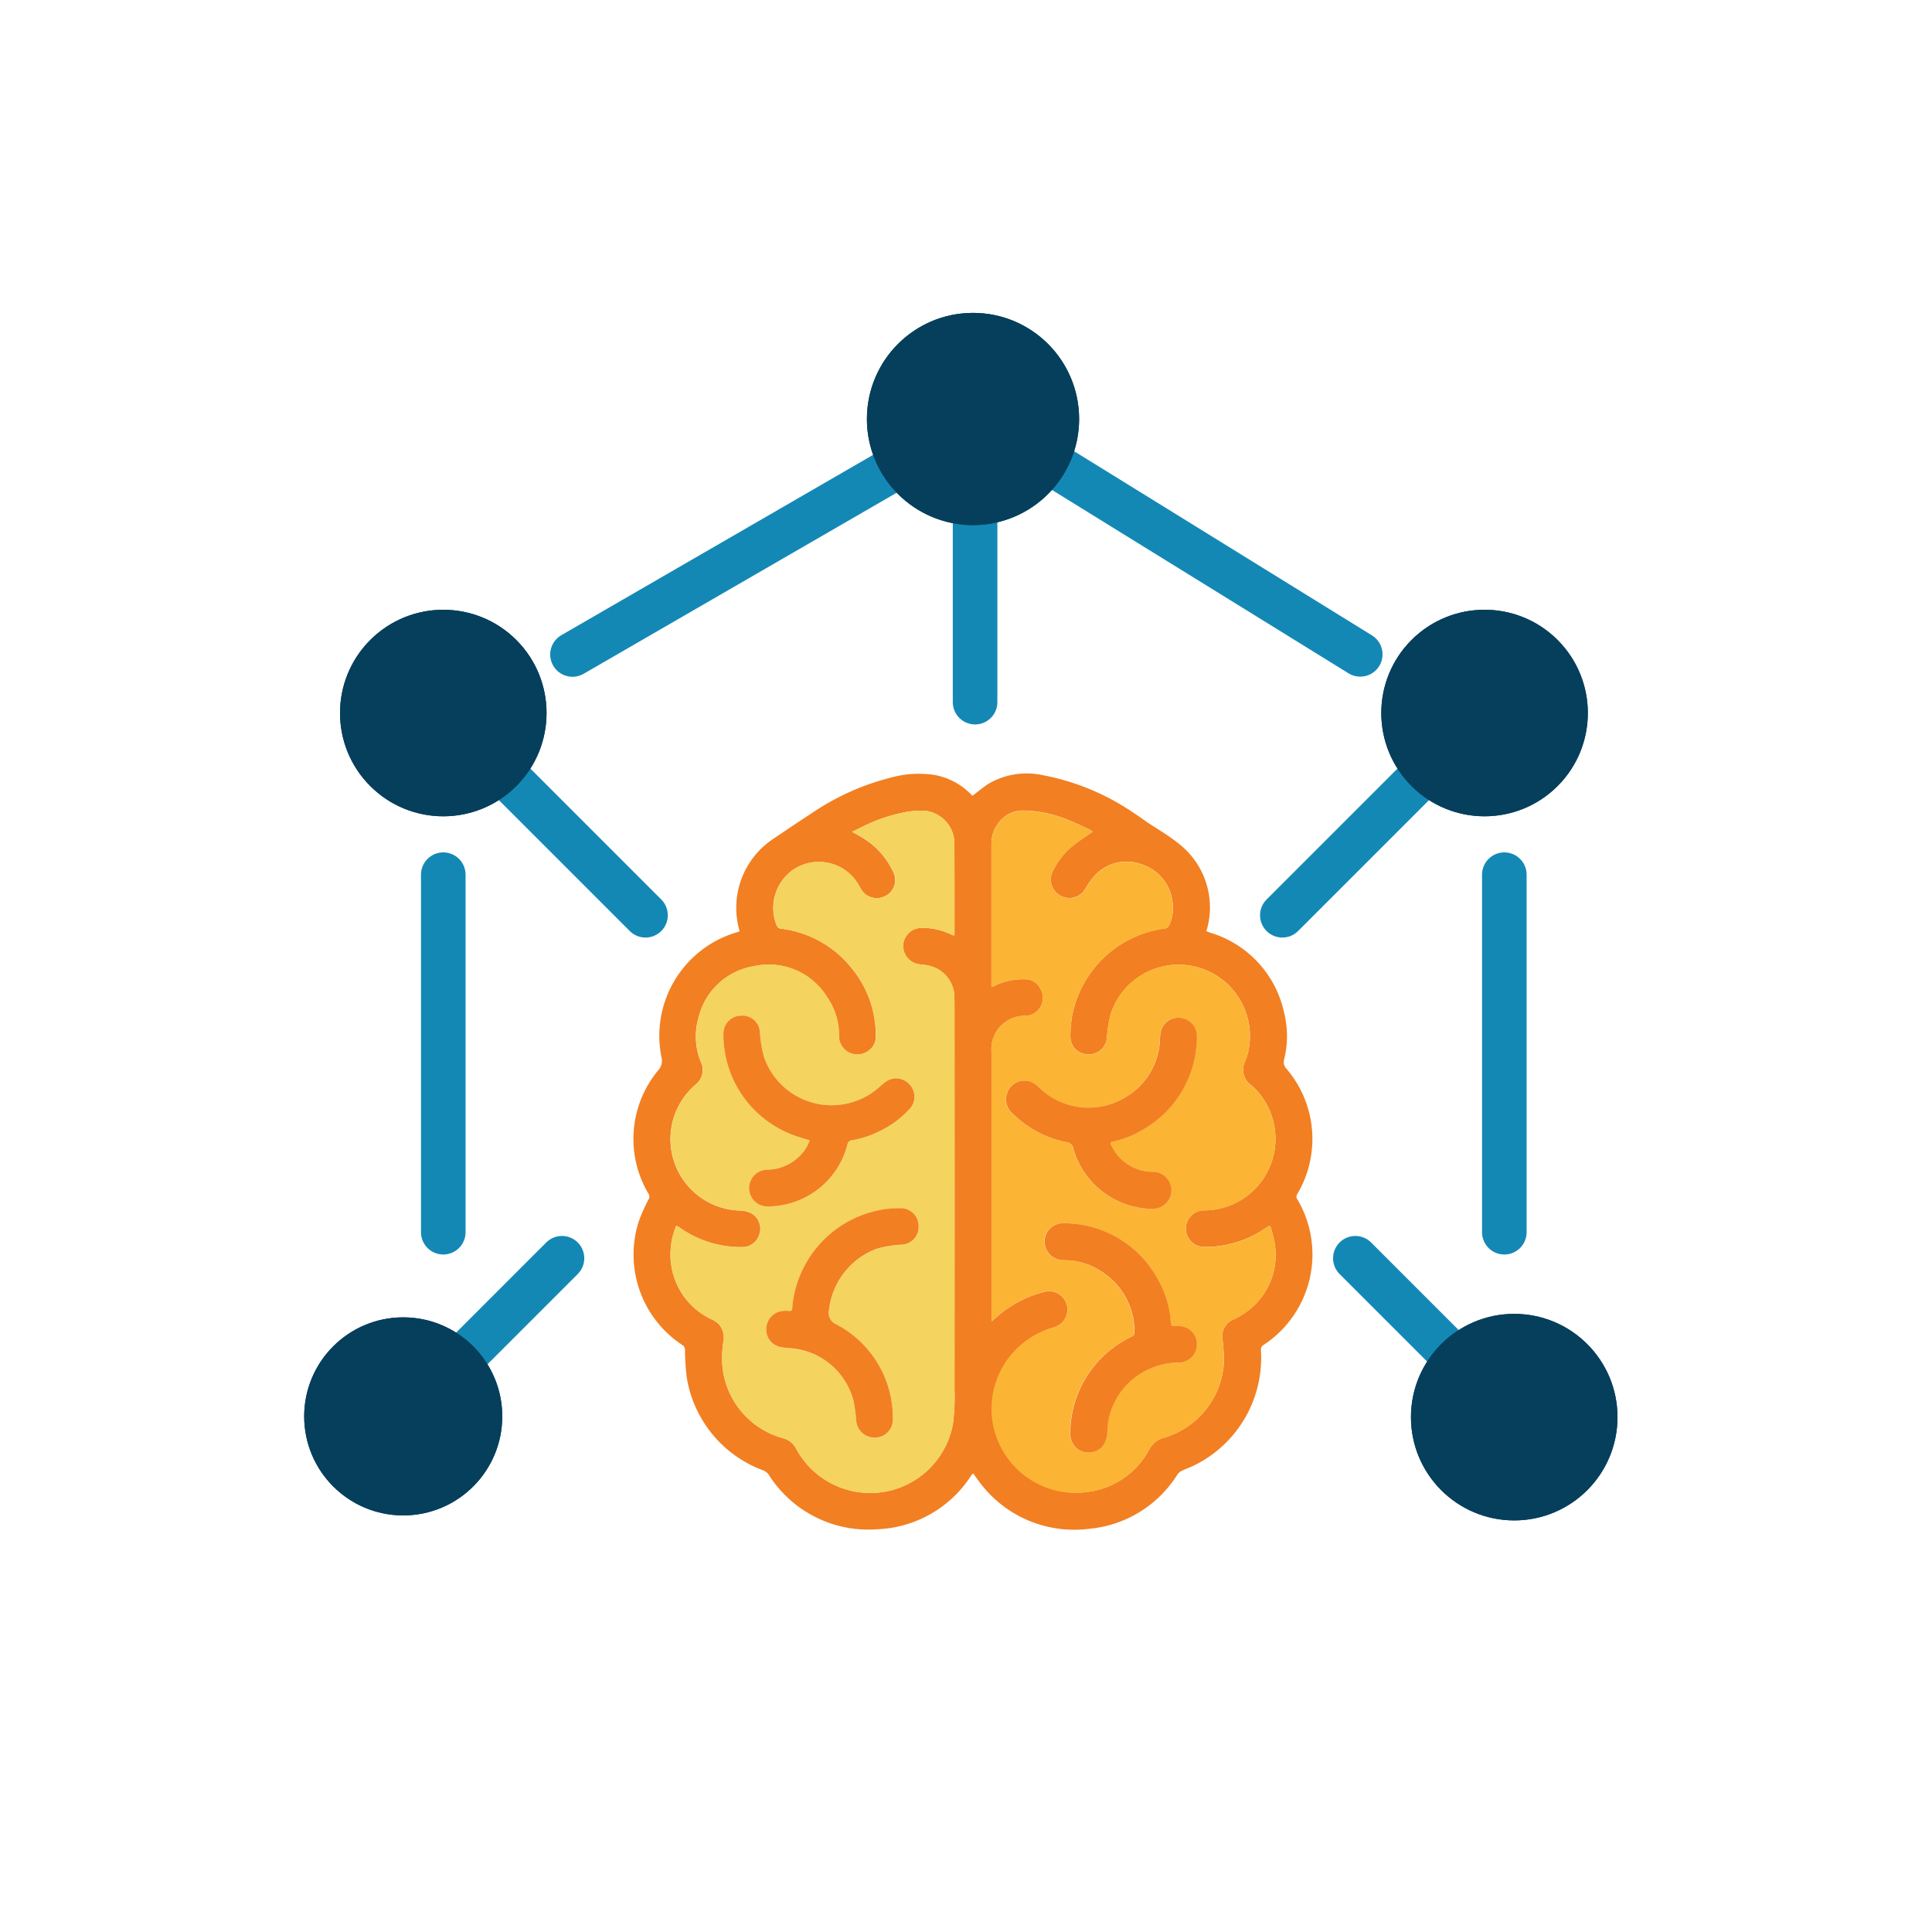
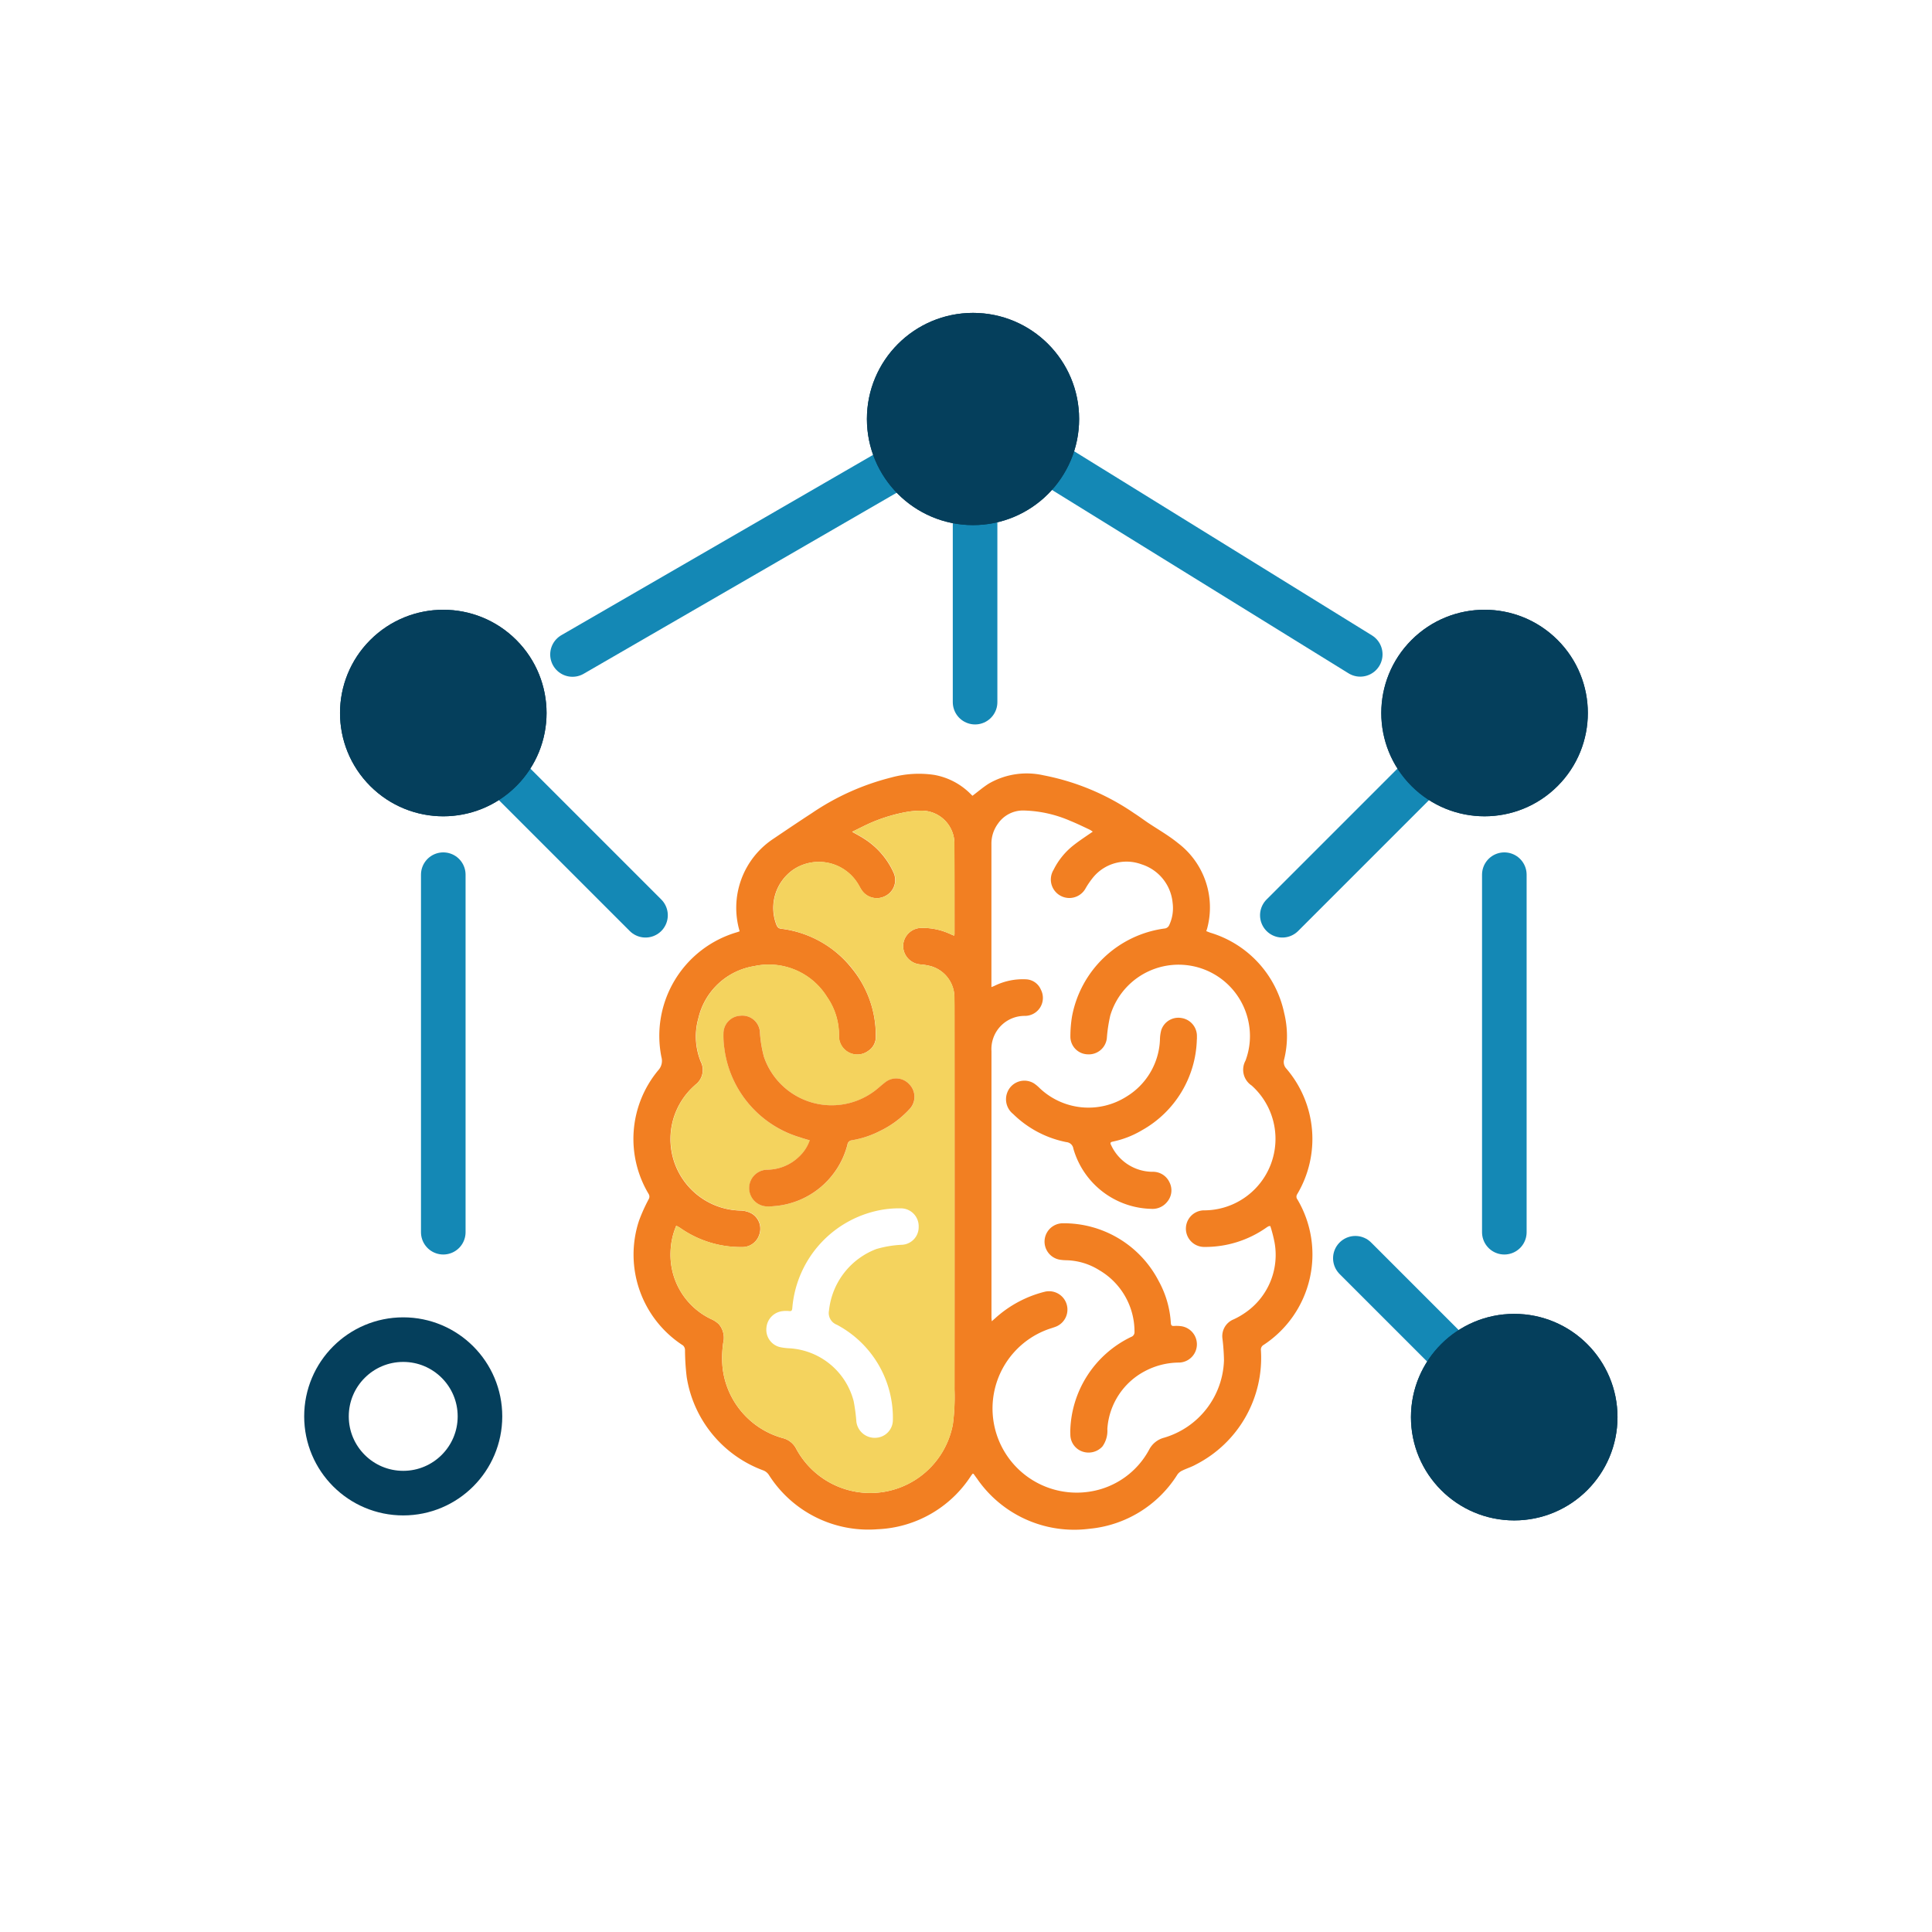
<svg xmlns="http://www.w3.org/2000/svg" width="130" height="130" viewBox="0 0 130 130">
  <defs>
    <clipPath id="clip-path">
      <rect id="Rectangle_128945" data-name="Rectangle 128945" width="130" height="130" transform="translate(-11944 12204)" fill="#fff" stroke="#707070" stroke-width="1" opacity="0.623" />
    </clipPath>
  </defs>
  <g id="Mask_Group_2216" data-name="Mask Group 2216" transform="translate(11944 -12204)" clip-path="url(#clip-path)">
    <g id="Group_268567" data-name="Group 268567" transform="translate(-5791 4451.053)">
      <g id="Group_268161" data-name="Group 268161" transform="translate(-6133 7774)">
        <g id="Group_267778" data-name="Group 267778" transform="translate(22.624 31.004)">
          <g id="Group_267779" data-name="Group 267779" transform="translate(0 0)">
            <path id="Path_238505" data-name="Path 238505" d="M7.146,10.609a5.565,5.565,0,0,1,2.26-6.22c.869-.587,1.738-1.173,2.617-1.745A16.759,16.759,0,0,1,17.343.26,7.013,7.013,0,0,1,20.249.086a4.58,4.58,0,0,1,2.413,1.257c.046.045.09.091.137.135.011.01.028.013.016.008.375-.281.72-.581,1.1-.819A5.1,5.1,0,0,1,27.587.111,16.172,16.172,0,0,1,33.7,2.67c.3.191.579.4.871.6.69.464,1.423.876,2.066,1.4a5.436,5.436,0,0,1,1.983,5.683,2.544,2.544,0,0,1-.077.244c.1.038.191.078.287.11a7.189,7.189,0,0,1,4.957,5.405,6.509,6.509,0,0,1,0,3.1.649.649,0,0,0,.154.647,7.269,7.269,0,0,1,.718,8.444.3.3,0,0,0,.019.351A7.28,7.28,0,0,1,42.4,38.44a.358.358,0,0,0-.18.351,8.058,8.058,0,0,1-4.383,7.7c-.283.161-.6.254-.9.4a.834.834,0,0,0-.327.258,7.851,7.851,0,0,1-5.954,3.664,7.931,7.931,0,0,1-7.54-3.38c-.077-.1-.149-.208-.226-.31-.008-.011-.028-.012-.059-.025-.04.051-.086.1-.125.16a7.873,7.873,0,0,1-6.275,3.584A7.927,7.927,0,0,1,9.1,47.169a.8.8,0,0,0-.338-.276,8.026,8.026,0,0,1-5.178-6.281,15.62,15.62,0,0,1-.115-1.843.425.425,0,0,0-.135-.294A7.276,7.276,0,0,1,.378,30.068a11.655,11.655,0,0,1,.639-1.42.342.342,0,0,0,0-.373,7.217,7.217,0,0,1,.647-8.311.931.931,0,0,0,.217-.893,7.261,7.261,0,0,1,5.087-8.4c.052-.016.1-.036.177-.062m7.568-6.694c.3.169.553.3.792.456A5.232,5.232,0,0,1,17.517,6.7a1.2,1.2,0,0,1-.6,1.548,1.228,1.228,0,0,1-1.574-.424c-.072-.106-.128-.222-.194-.332A3.086,3.086,0,0,0,10.71,6.49a3.138,3.138,0,0,0-1.1,3.659c.06.143.119.26.31.285a7.164,7.164,0,0,1,4.767,2.66,7.1,7.1,0,0,1,1.618,4.55,1.128,1.128,0,0,1-.522,1.021,1.235,1.235,0,0,1-1.959-1.052,4.471,4.471,0,0,0-.8-2.578,4.61,4.61,0,0,0-4.893-2.083,4.6,4.6,0,0,0-3.762,3.5,4.521,4.521,0,0,0,.157,2.926,1.24,1.24,0,0,1-.365,1.558l-.176.164a4.813,4.813,0,0,0,3.221,8.3,1.674,1.674,0,0,1,.749.2,1.19,1.19,0,0,1,.516,1.4,1.2,1.2,0,0,1-1.2.857A7.082,7.082,0,0,1,3.147,30.57c-.082-.055-.173-.1-.267-.153a4.864,4.864,0,0,0-.386,1.776,4.788,4.788,0,0,0,2.819,4.55,1.806,1.806,0,0,1,.43.3A1.412,1.412,0,0,1,6.038,38.3a7.117,7.117,0,0,0-.049,1.6,5.561,5.561,0,0,0,4.105,4.823,1.389,1.389,0,0,1,.849.691A5.656,5.656,0,0,0,21.49,43.788,13.987,13.987,0,0,0,21.6,41.44q.011-12.666,0-25.332c0-.361,0-.722-.007-1.083a2.183,2.183,0,0,0-1.576-2.069,4.024,4.024,0,0,0-.733-.122A1.252,1.252,0,0,1,18.145,11.6a1.237,1.237,0,0,1,1.208-1.219,4.438,4.438,0,0,1,2,.427c.07.032.142.06.218.092a.38.38,0,0,0,.031-.089c0-2.061,0-4.122-.008-6.182a2.21,2.21,0,0,0-2.123-2.137,5.9,5.9,0,0,0-1.005.071A10.842,10.842,0,0,0,15.4,3.575c-.221.107-.44.218-.688.34m9.374,10.448c.111-.045.176-.067.238-.1a4.3,4.3,0,0,1,2.072-.425,1.136,1.136,0,0,1,1.017.694A1.209,1.209,0,0,1,26.331,16.3a2.232,2.232,0,0,0-2.241,2.372q0,8.949,0,17.9c0,.075.011.15.02.275l.212-.185a7.746,7.746,0,0,1,3.35-1.8,1.236,1.236,0,0,1,.679,2.375c-.128.045-.258.087-.387.129A5.664,5.664,0,0,0,30.828,48.29a5.474,5.474,0,0,0,3.877-2.813,1.582,1.582,0,0,1,1-.794,5.609,5.609,0,0,0,4.03-5.208,13.909,13.909,0,0,0-.1-1.435,1.217,1.217,0,0,1,.75-1.32,4.954,4.954,0,0,0,.709-.4,4.714,4.714,0,0,0,2.046-4.762,9.473,9.473,0,0,0-.287-1.117.54.54,0,0,0-.124.016,1.522,1.522,0,0,0-.142.089,7.156,7.156,0,0,1-4.223,1.3,1.231,1.231,0,1,1,.079-2.461,4.812,4.812,0,0,0,3.152-8.4,1.272,1.272,0,0,1-.413-1.671,4.7,4.7,0,0,0,.223-2.508,4.8,4.8,0,0,0-9.319-.54,9.9,9.9,0,0,0-.233,1.537,1.219,1.219,0,0,1-1.3,1.083,1.192,1.192,0,0,1-1.153-1.21,8.366,8.366,0,0,1,.11-1.339,7.328,7.328,0,0,1,6.272-5.923.386.386,0,0,0,.255-.194,2.7,2.7,0,0,0,.243-1.521A3.01,3.01,0,0,0,34.183,6.1a2.907,2.907,0,0,0-3.222.844,5.638,5.638,0,0,0-.569.828,1.244,1.244,0,1,1-2.124-1.3,4.839,4.839,0,0,1,1.357-1.664c.406-.318.842-.6,1.28-.905a1.725,1.725,0,0,0-.215-.138c-.428-.2-.852-.409-1.29-.585a8.322,8.322,0,0,0-3.146-.7,2.046,2.046,0,0,0-1.727.885,2.257,2.257,0,0,0-.44,1.37q0,4.547,0,9.093v.527" transform="translate(0 0)" fill="#f27f22" />
            <path id="Path_238506" data-name="Path 238506" d="M25.068,14.328c.248-.123.467-.233.688-.34a10.838,10.838,0,0,1,3.066-1.012,5.9,5.9,0,0,1,1.005-.071,2.21,2.21,0,0,1,2.123,2.137c.013,2.061.007,4.122.008,6.182a.387.387,0,0,1-.03.089c-.077-.032-.149-.06-.219-.092a4.439,4.439,0,0,0-2-.427A1.236,1.236,0,0,0,28.5,22.012a1.252,1.252,0,0,0,1.145,1.236,4.024,4.024,0,0,1,.733.122,2.183,2.183,0,0,1,1.576,2.069c.008.361.006.722.006,1.082q0,12.666,0,25.332a13.988,13.988,0,0,1-.112,2.348A5.656,5.656,0,0,1,21.3,55.826a1.388,1.388,0,0,0-.849-.691,5.562,5.562,0,0,1-4.105-4.823,7.108,7.108,0,0,1,.05-1.6,1.413,1.413,0,0,0-.295-1.257,1.8,1.8,0,0,0-.43-.3,4.788,4.788,0,0,1-2.819-4.55,4.859,4.859,0,0,1,.386-1.776c.094.054.184.1.267.153a7.083,7.083,0,0,0,4.133,1.281,1.2,1.2,0,0,0,1.2-.857,1.19,1.19,0,0,0-.517-1.4,1.674,1.674,0,0,0-.749-.2,4.813,4.813,0,0,1-3.221-8.3l.176-.164a1.24,1.24,0,0,0,.365-1.558,4.522,4.522,0,0,1-.157-2.926,4.605,4.605,0,0,1,3.762-3.5,4.61,4.61,0,0,1,4.894,2.083,4.472,4.472,0,0,1,.8,2.578,1.235,1.235,0,0,0,1.959,1.052,1.128,1.128,0,0,0,.522-1.021,7.3,7.3,0,0,0-6.385-7.21c-.191-.026-.25-.142-.31-.285a3.137,3.137,0,0,1,1.1-3.659,3.085,3.085,0,0,1,4.44,1.007c.066.11.123.226.194.332a1.228,1.228,0,0,0,1.574.424,1.2,1.2,0,0,0,.6-1.548,5.23,5.23,0,0,0-2.01-2.333c-.24-.157-.5-.288-.792-.456M22.222,35.092a2.722,2.722,0,0,1-.7,1.078,3.129,3.129,0,0,1-2.166.892,1.236,1.236,0,0,0-.1,2.465,3.113,3.113,0,0,0,.551-.013,5.525,5.525,0,0,0,4.953-4.136.342.342,0,0,1,.314-.3,6.391,6.391,0,0,0,1.883-.626,6.556,6.556,0,0,0,2.027-1.518A1.2,1.2,0,0,0,28.9,31.3a1.185,1.185,0,0,0-1.593-.124c-.23.173-.441.371-.668.549a4.814,4.814,0,0,1-7.5-2.251,8.184,8.184,0,0,1-.277-1.724,1.184,1.184,0,0,0-1.3-1.046,1.2,1.2,0,0,0-1.15,1.212,5.77,5.77,0,0,0,.06.982,7.211,7.211,0,0,0,5.1,5.993c.216.073.437.133.654.2m7.319,5.791a1.2,1.2,0,0,0-1.168-1.219,7.043,7.043,0,0,0-1.149.071,7.314,7.314,0,0,0-6.187,6.646c-.017.179-.068.214-.232.193a1.883,1.883,0,0,0-.431.007A1.224,1.224,0,0,0,19.3,47.7a1.2,1.2,0,0,0,.91,1.3,3.705,3.705,0,0,0,.642.08,4.752,4.752,0,0,1,4.317,3.554,12.144,12.144,0,0,1,.185,1.4,1.242,1.242,0,0,0,1.3,1.068,1.2,1.2,0,0,0,1.155-1.215,7.091,7.091,0,0,0-3.775-6.394.844.844,0,0,1-.524-.95,4.983,4.983,0,0,1,3.179-4.14,7.235,7.235,0,0,1,1.746-.289,1.185,1.185,0,0,0,1.109-1.223" transform="translate(-10.353 -10.413)" fill="#f4d35e" />
-             <path id="Path_238507" data-name="Path 238507" d="M124.813,24.765v-.527q0-4.547,0-9.093a2.255,2.255,0,0,1,.44-1.37,2.047,2.047,0,0,1,1.727-.885,8.329,8.329,0,0,1,3.146.7c.437.176.862.386,1.29.585a1.715,1.715,0,0,1,.215.138c-.438.308-.874.588-1.28.906a4.835,4.835,0,0,0-1.357,1.664,1.244,1.244,0,1,0,2.124,1.3,5.674,5.674,0,0,1,.569-.828,2.907,2.907,0,0,1,3.222-.844A3.01,3.01,0,0,1,137,19.11a2.7,2.7,0,0,1-.243,1.52.386.386,0,0,1-.255.194,7.329,7.329,0,0,0-6.272,5.923,8.306,8.306,0,0,0-.11,1.339,1.192,1.192,0,0,0,1.153,1.21,1.219,1.219,0,0,0,1.3-1.083,9.9,9.9,0,0,1,.233-1.537,4.753,4.753,0,0,1,4.7-3.419,4.8,4.8,0,0,1,4.62,3.958,4.7,4.7,0,0,1-.223,2.508,1.271,1.271,0,0,0,.413,1.671,4.812,4.812,0,0,1-3.152,8.4,1.231,1.231,0,1,0-.079,2.461,7.157,7.157,0,0,0,4.223-1.3,1.547,1.547,0,0,1,.142-.089.531.531,0,0,1,.124-.016,9.509,9.509,0,0,1,.287,1.117,4.713,4.713,0,0,1-2.046,4.762,4.958,4.958,0,0,1-.709.4,1.217,1.217,0,0,0-.75,1.32,13.863,13.863,0,0,1,.1,1.435,5.61,5.61,0,0,1-4.03,5.208,1.582,1.582,0,0,0-1,.794,5.475,5.475,0,0,1-3.877,2.813,5.665,5.665,0,0,1-2.865-10.936c.129-.042.259-.084.387-.129a1.236,1.236,0,0,0-.68-2.375,7.748,7.748,0,0,0-3.35,1.8c-.057.051-.115.1-.212.186-.009-.125-.02-.2-.02-.275q0-8.949,0-17.9a2.232,2.232,0,0,1,2.24-2.372,1.209,1.209,0,0,0,1.085-1.761,1.136,1.136,0,0,0-1.017-.694,4.3,4.3,0,0,0-2.072.425c-.062.03-.128.052-.238.1m13.82,3.507c0-.088,0-.177,0-.264a1.224,1.224,0,0,0-1.052-1.168,1.21,1.21,0,0,0-1.344.807,2.536,2.536,0,0,0-.091.638,4.691,4.691,0,0,1-2.25,3.843,4.771,4.771,0,0,1-5.838-.562,2.59,2.59,0,0,0-.386-.323,1.229,1.229,0,0,0-1.786.578,1.264,1.264,0,0,0,.379,1.478,7.064,7.064,0,0,0,3.581,1.893.519.519,0,0,1,.475.445,5.587,5.587,0,0,0,5.217,4.044,1.262,1.262,0,0,0,1.117-.5,1.19,1.19,0,0,0,.128-1.293,1.22,1.22,0,0,0-1.145-.7,3.085,3.085,0,0,1-2.777-1.793c-.066-.126-.064-.2.1-.235a6.413,6.413,0,0,0,1.982-.772,7.216,7.216,0,0,0,3.685-6.12m-8.516,26.385c0,.08,0,.16,0,.24a1.207,1.207,0,0,0,.8,1.117,1.263,1.263,0,0,0,1.359-.339,1.806,1.806,0,0,0,.33-1.175,4.742,4.742,0,0,1,2.514-3.884,4.946,4.946,0,0,1,2.329-.585,1.23,1.23,0,0,0,.074-2.453,2.491,2.491,0,0,0-.431-.01c-.153.008-.2-.044-.215-.2a6.655,6.655,0,0,0-.813-2.815,7.184,7.184,0,0,0-6.481-3.894,1.234,1.234,0,0,0-.183,2.449,3.032,3.032,0,0,0,.43.038,4.35,4.35,0,0,1,2.229.667,4.789,4.789,0,0,1,2.373,4.149.337.337,0,0,1-.229.345,7.215,7.215,0,0,0-4.093,6.353" transform="translate(-100.724 -10.402)" fill="#fcb434" />
            <path id="Path_238508" data-name="Path 238508" d="M37.206,92.8c-.217-.066-.438-.125-.654-.2a7.21,7.21,0,0,1-5.1-5.993,5.753,5.753,0,0,1-.06-.982,1.2,1.2,0,0,1,1.15-1.212,1.184,1.184,0,0,1,1.3,1.046,8.2,8.2,0,0,0,.277,1.724,4.814,4.814,0,0,0,7.5,2.251c.227-.178.438-.376.668-.55a1.185,1.185,0,0,1,1.593.124,1.2,1.2,0,0,1,.078,1.639,6.556,6.556,0,0,1-2.027,1.518,6.4,6.4,0,0,1-1.883.626.341.341,0,0,0-.314.3,5.526,5.526,0,0,1-4.953,4.136,3.132,3.132,0,0,1-.551.013,1.236,1.236,0,0,1,.1-2.465,3.129,3.129,0,0,0,2.166-.892,2.724,2.724,0,0,0,.7-1.078" transform="translate(-25.337 -68.125)" fill="#f27f22" />
-             <path id="Path_238509" data-name="Path 238509" d="M56.574,152.792a1.185,1.185,0,0,1-1.109,1.223,7.236,7.236,0,0,0-1.746.289,4.983,4.983,0,0,0-3.179,4.14.844.844,0,0,0,.524.95,7.091,7.091,0,0,1,3.775,6.394A1.2,1.2,0,0,1,53.685,167a1.242,1.242,0,0,1-1.3-1.068,12.143,12.143,0,0,0-.185-1.4,4.752,4.752,0,0,0-4.317-3.554,3.707,3.707,0,0,1-.642-.08,1.2,1.2,0,0,1-.91-1.3,1.224,1.224,0,0,1,1.077-1.116,1.883,1.883,0,0,1,.431-.007c.164.021.216-.014.232-.193a7.314,7.314,0,0,1,6.187-6.646,7.045,7.045,0,0,1,1.149-.071,1.2,1.2,0,0,1,1.168,1.219" transform="translate(-37.387 -122.322)" fill="#f27f22" />
            <path id="Path_238510" data-name="Path 238510" d="M142.714,86.558a7.215,7.215,0,0,1-3.685,6.12,6.413,6.413,0,0,1-1.982.772c-.168.034-.17.109-.1.235a3.085,3.085,0,0,0,2.777,1.793,1.22,1.22,0,0,1,1.145.7,1.19,1.19,0,0,1-.128,1.293,1.262,1.262,0,0,1-1.117.5,5.587,5.587,0,0,1-5.217-4.044.519.519,0,0,0-.475-.446,7.063,7.063,0,0,1-3.581-1.893,1.264,1.264,0,0,1-.379-1.478,1.229,1.229,0,0,1,1.786-.578,2.591,2.591,0,0,1,.386.323,4.771,4.771,0,0,0,5.838.562,4.69,4.69,0,0,0,2.25-3.843,2.534,2.534,0,0,1,.091-.638,1.21,1.21,0,0,1,1.344-.807,1.224,1.224,0,0,1,1.052,1.168c0,.088,0,.176,0,.264" transform="translate(-104.805 -68.688)" fill="#f27f22" />
-             <path id="Path_238511" data-name="Path 238511" d="M145.06,170.777a7.215,7.215,0,0,1,4.093-6.352.337.337,0,0,0,.229-.345,4.789,4.789,0,0,0-2.373-4.149,4.35,4.35,0,0,0-2.229-.667,3.029,3.029,0,0,1-.43-.038,1.234,1.234,0,0,1,.183-2.449,7.184,7.184,0,0,1,6.481,3.894,6.654,6.654,0,0,1,.813,2.815c.012.159.062.212.215.2a2.493,2.493,0,0,1,.431.01,1.23,1.23,0,0,1-.075,2.453,4.946,4.946,0,0,0-2.329.585,4.742,4.742,0,0,0-2.514,3.884,1.806,1.806,0,0,1-.33,1.175,1.263,1.263,0,0,1-1.359.339,1.207,1.207,0,0,1-.8-1.117c0-.08,0-.16,0-.24" transform="translate(-115.668 -126.522)" fill="#f27f22" />
+             <path id="Path_238511" data-name="Path 238511" d="M145.06,170.777a7.215,7.215,0,0,1,4.093-6.352.337.337,0,0,0,.229-.345,4.789,4.789,0,0,0-2.373-4.149,4.35,4.35,0,0,0-2.229-.667,3.029,3.029,0,0,1-.43-.038,1.234,1.234,0,0,1,.183-2.449,7.184,7.184,0,0,1,6.481,3.894,6.654,6.654,0,0,1,.813,2.815c.012.159.062.212.215.2a2.493,2.493,0,0,1,.431.01,1.23,1.23,0,0,1-.075,2.453,4.946,4.946,0,0,0-2.329.585,4.742,4.742,0,0,0-2.514,3.884,1.806,1.806,0,0,1-.33,1.175,1.263,1.263,0,0,1-1.359.339,1.207,1.207,0,0,1-.8-1.117" transform="translate(-115.668 -126.522)" fill="#f27f22" />
          </g>
        </g>
        <line id="Line_6235" data-name="Line 6235" y2="13.898" transform="translate(45.611 12.295)" fill="none" stroke="#1488b5" stroke-linecap="round" stroke-width="3" />
        <line id="Line_6236" data-name="Line 6236" y2="13.898" transform="translate(76.113 30.705) rotate(45)" fill="none" stroke="#1488b5" stroke-linecap="round" stroke-width="3" />
        <line id="Line_6237" data-name="Line 6237" y1="13.898" transform="translate(23.435 40.532) rotate(135)" fill="none" stroke="#1488b5" stroke-linecap="round" stroke-width="3" />
-         <line id="Line_6238" data-name="Line 6238" y1="7.484" x2="7.484" transform="translate(10.33 63.612)" fill="none" stroke="#1488b5" stroke-linecap="round" stroke-width="3" />
        <line id="Line_6239" data-name="Line 6239" x1="7.484" y1="7.484" transform="translate(71.199 63.612)" fill="none" stroke="#1488b5" stroke-linecap="round" stroke-width="3" />
        <line id="Line_6241" data-name="Line 6241" y1="24.058" transform="translate(9.827 37.802)" fill="none" stroke="#1488b5" stroke-linecap="round" stroke-width="3" />
        <line id="Line_6280" data-name="Line 6280" y1="24.058" transform="translate(81.223 37.802)" fill="none" stroke="#1488b5" stroke-linecap="round" stroke-width="3" />
        <line id="Line_6242" data-name="Line 6242" y1="12.825" x2="22.174" transform="translate(18.522 10.161)" fill="none" stroke="#1488b5" stroke-linecap="round" stroke-width="3" />
        <line id="Line_6243" data-name="Line 6243" x1="22.265" y1="13.768" transform="translate(49.263 9.209)" fill="none" stroke="#1488b5" stroke-linecap="round" stroke-width="3" />
        <g id="Ellipse_5066" data-name="Ellipse 5066" transform="translate(38.332 0)" fill="#053f5c" stroke="#053f5c" stroke-width="3">
          <circle cx="7.14" cy="7.14" r="7.14" stroke="none" />
          <circle cx="7.14" cy="7.14" r="5.64" fill="none" />
        </g>
        <g id="Ellipse_5069" data-name="Ellipse 5069" transform="translate(0.468 67.588)" fill="#053f5c" stroke="#053f5c" stroke-width="3">
-           <circle cx="6.664" cy="6.664" r="6.664" stroke="none" />
          <circle cx="6.664" cy="6.664" r="5.164" fill="none" />
        </g>
        <g id="Ellipse_5070" data-name="Ellipse 5070" transform="translate(74.94 67.354)" fill="#053f5c" stroke="#053f5c" stroke-width="3">
          <circle cx="6.949" cy="6.949" r="6.949" stroke="none" />
          <circle cx="6.949" cy="6.949" r="5.449" fill="none" />
        </g>
        <g id="Ellipse_5067" data-name="Ellipse 5067" transform="translate(79.893 17.097) rotate(45)" fill="#053f5c" stroke="#053f5c" stroke-width="3">
          <circle cx="6.949" cy="6.949" r="6.949" stroke="none" />
          <circle cx="6.949" cy="6.949" r="5.449" fill="none" />
        </g>
        <g id="Ellipse_5068" data-name="Ellipse 5068" transform="translate(19.655 26.925) rotate(135)" fill="#053f5c" stroke="#053f5c" stroke-width="3">
          <circle cx="6.949" cy="6.949" r="6.949" stroke="none" />
          <circle cx="6.949" cy="6.949" r="5.449" fill="none" />
        </g>
      </g>
    </g>
  </g>
</svg>